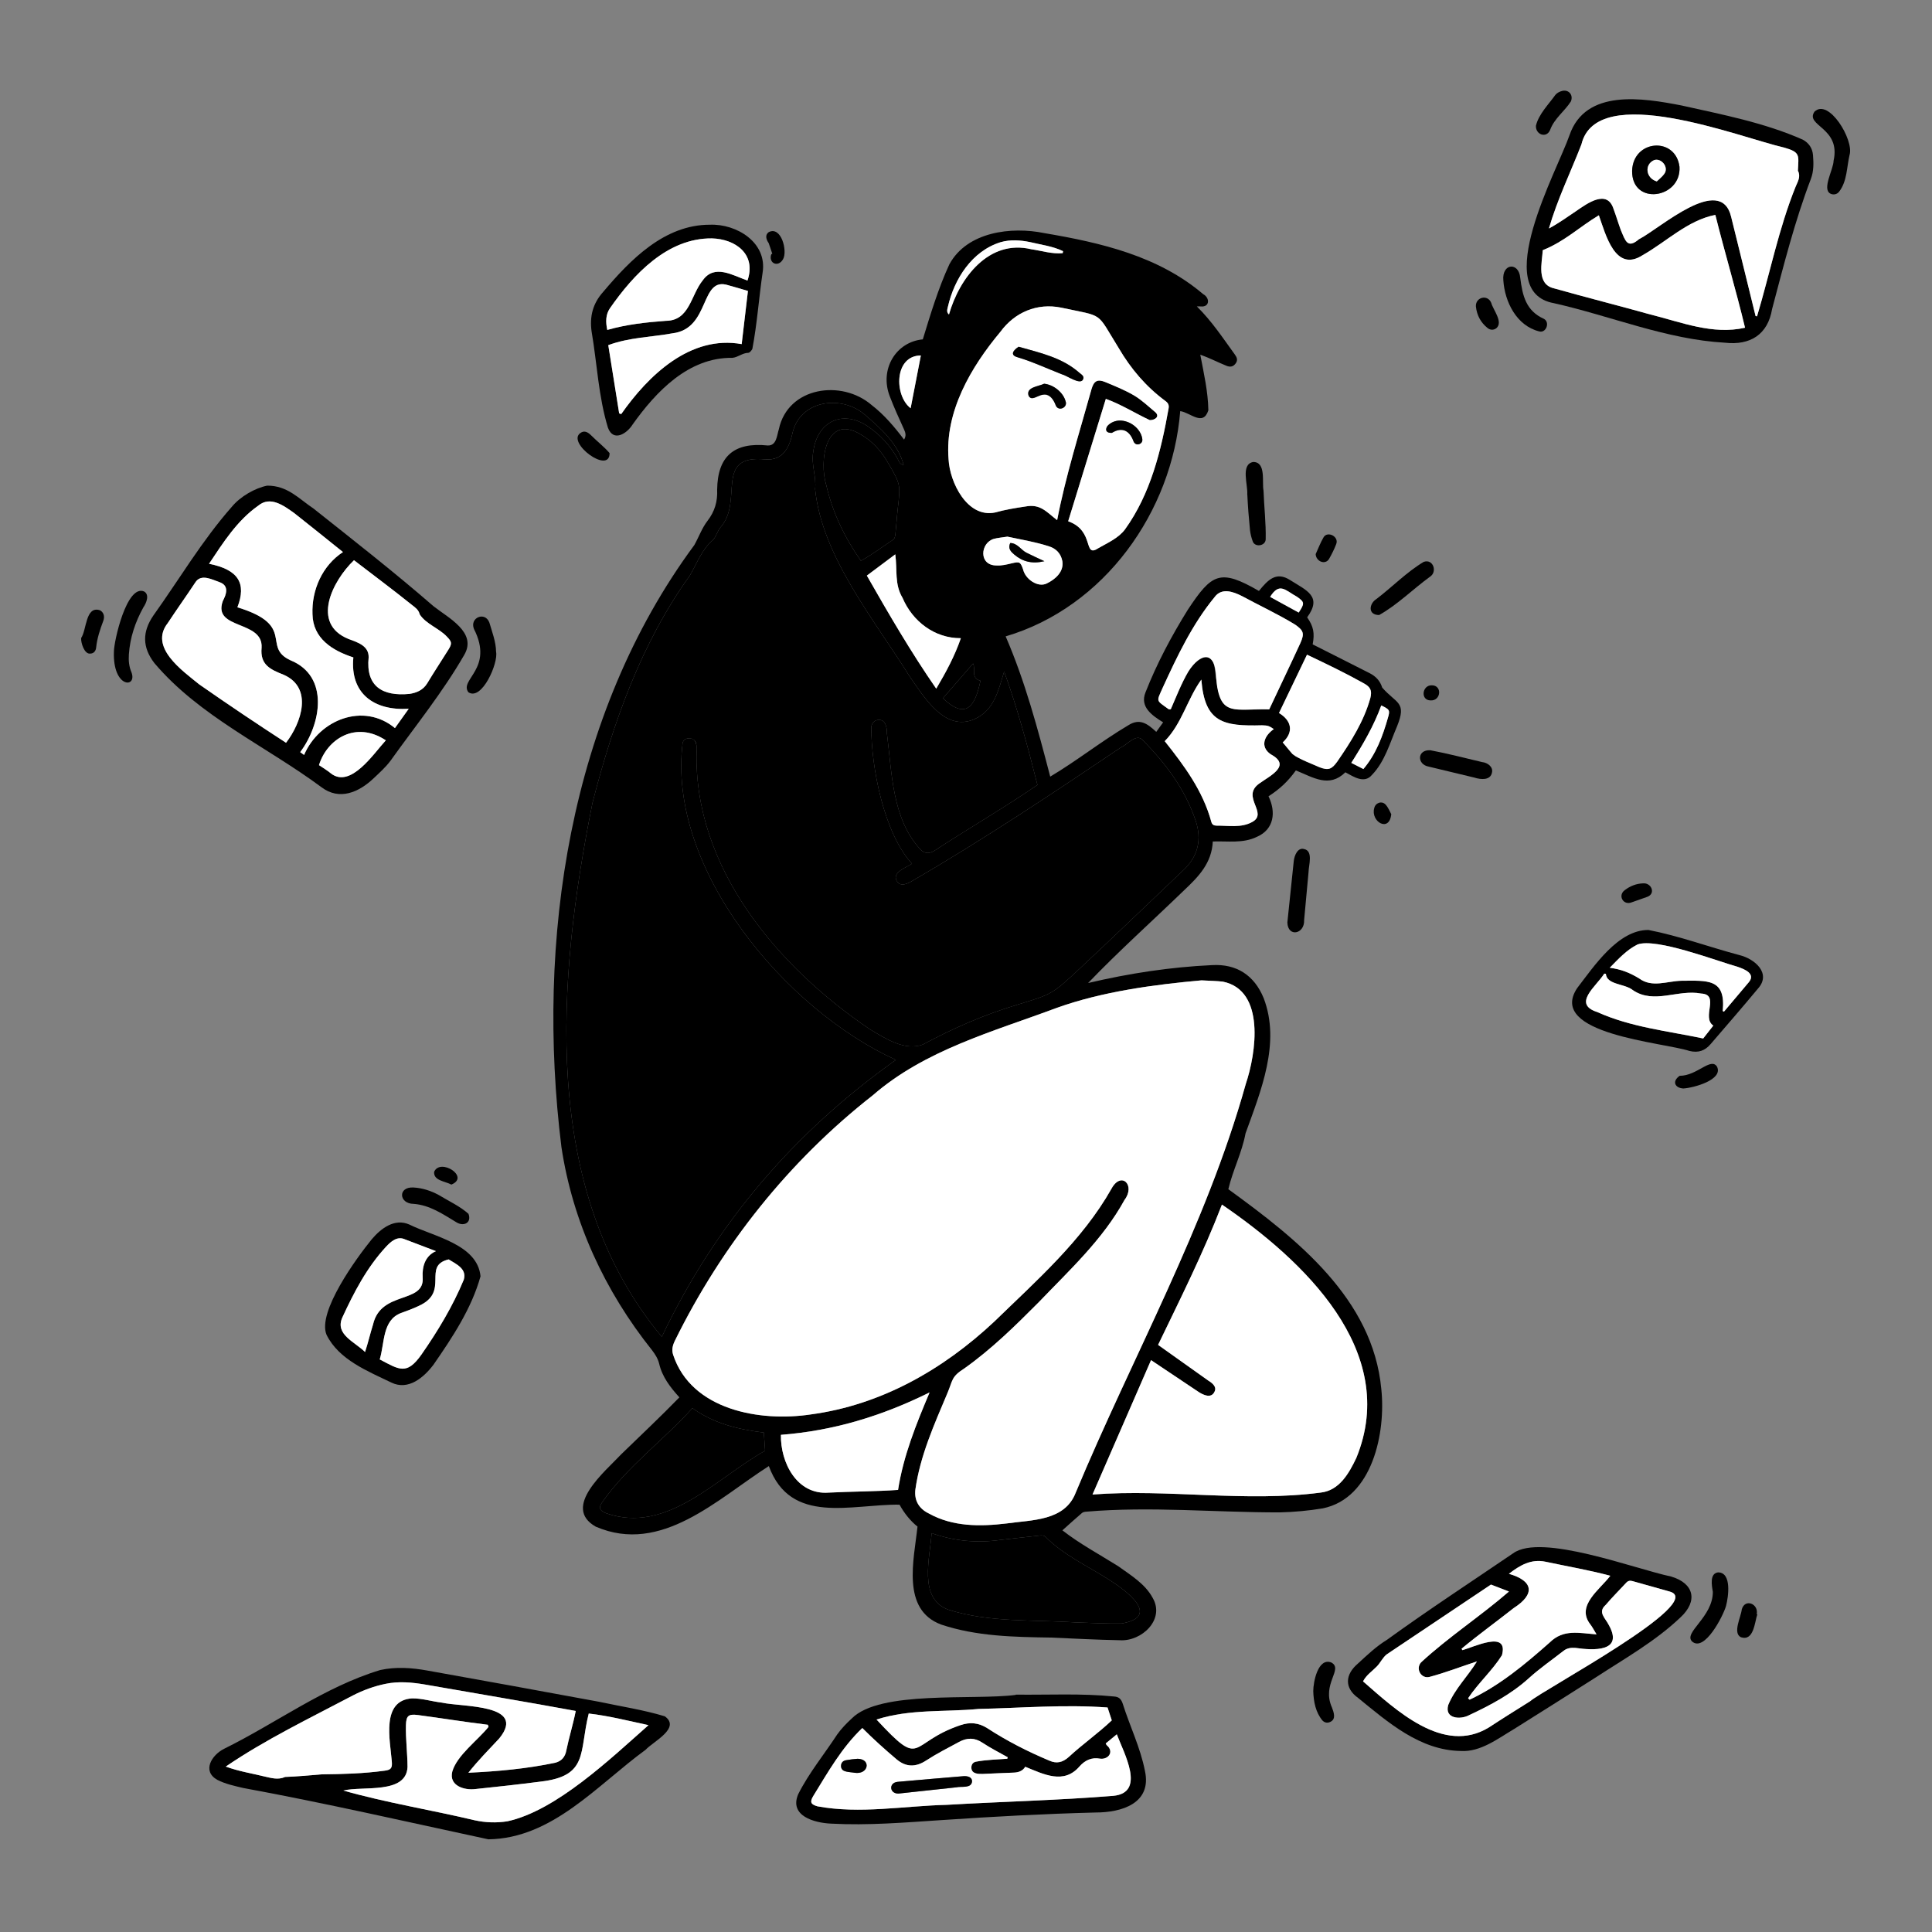
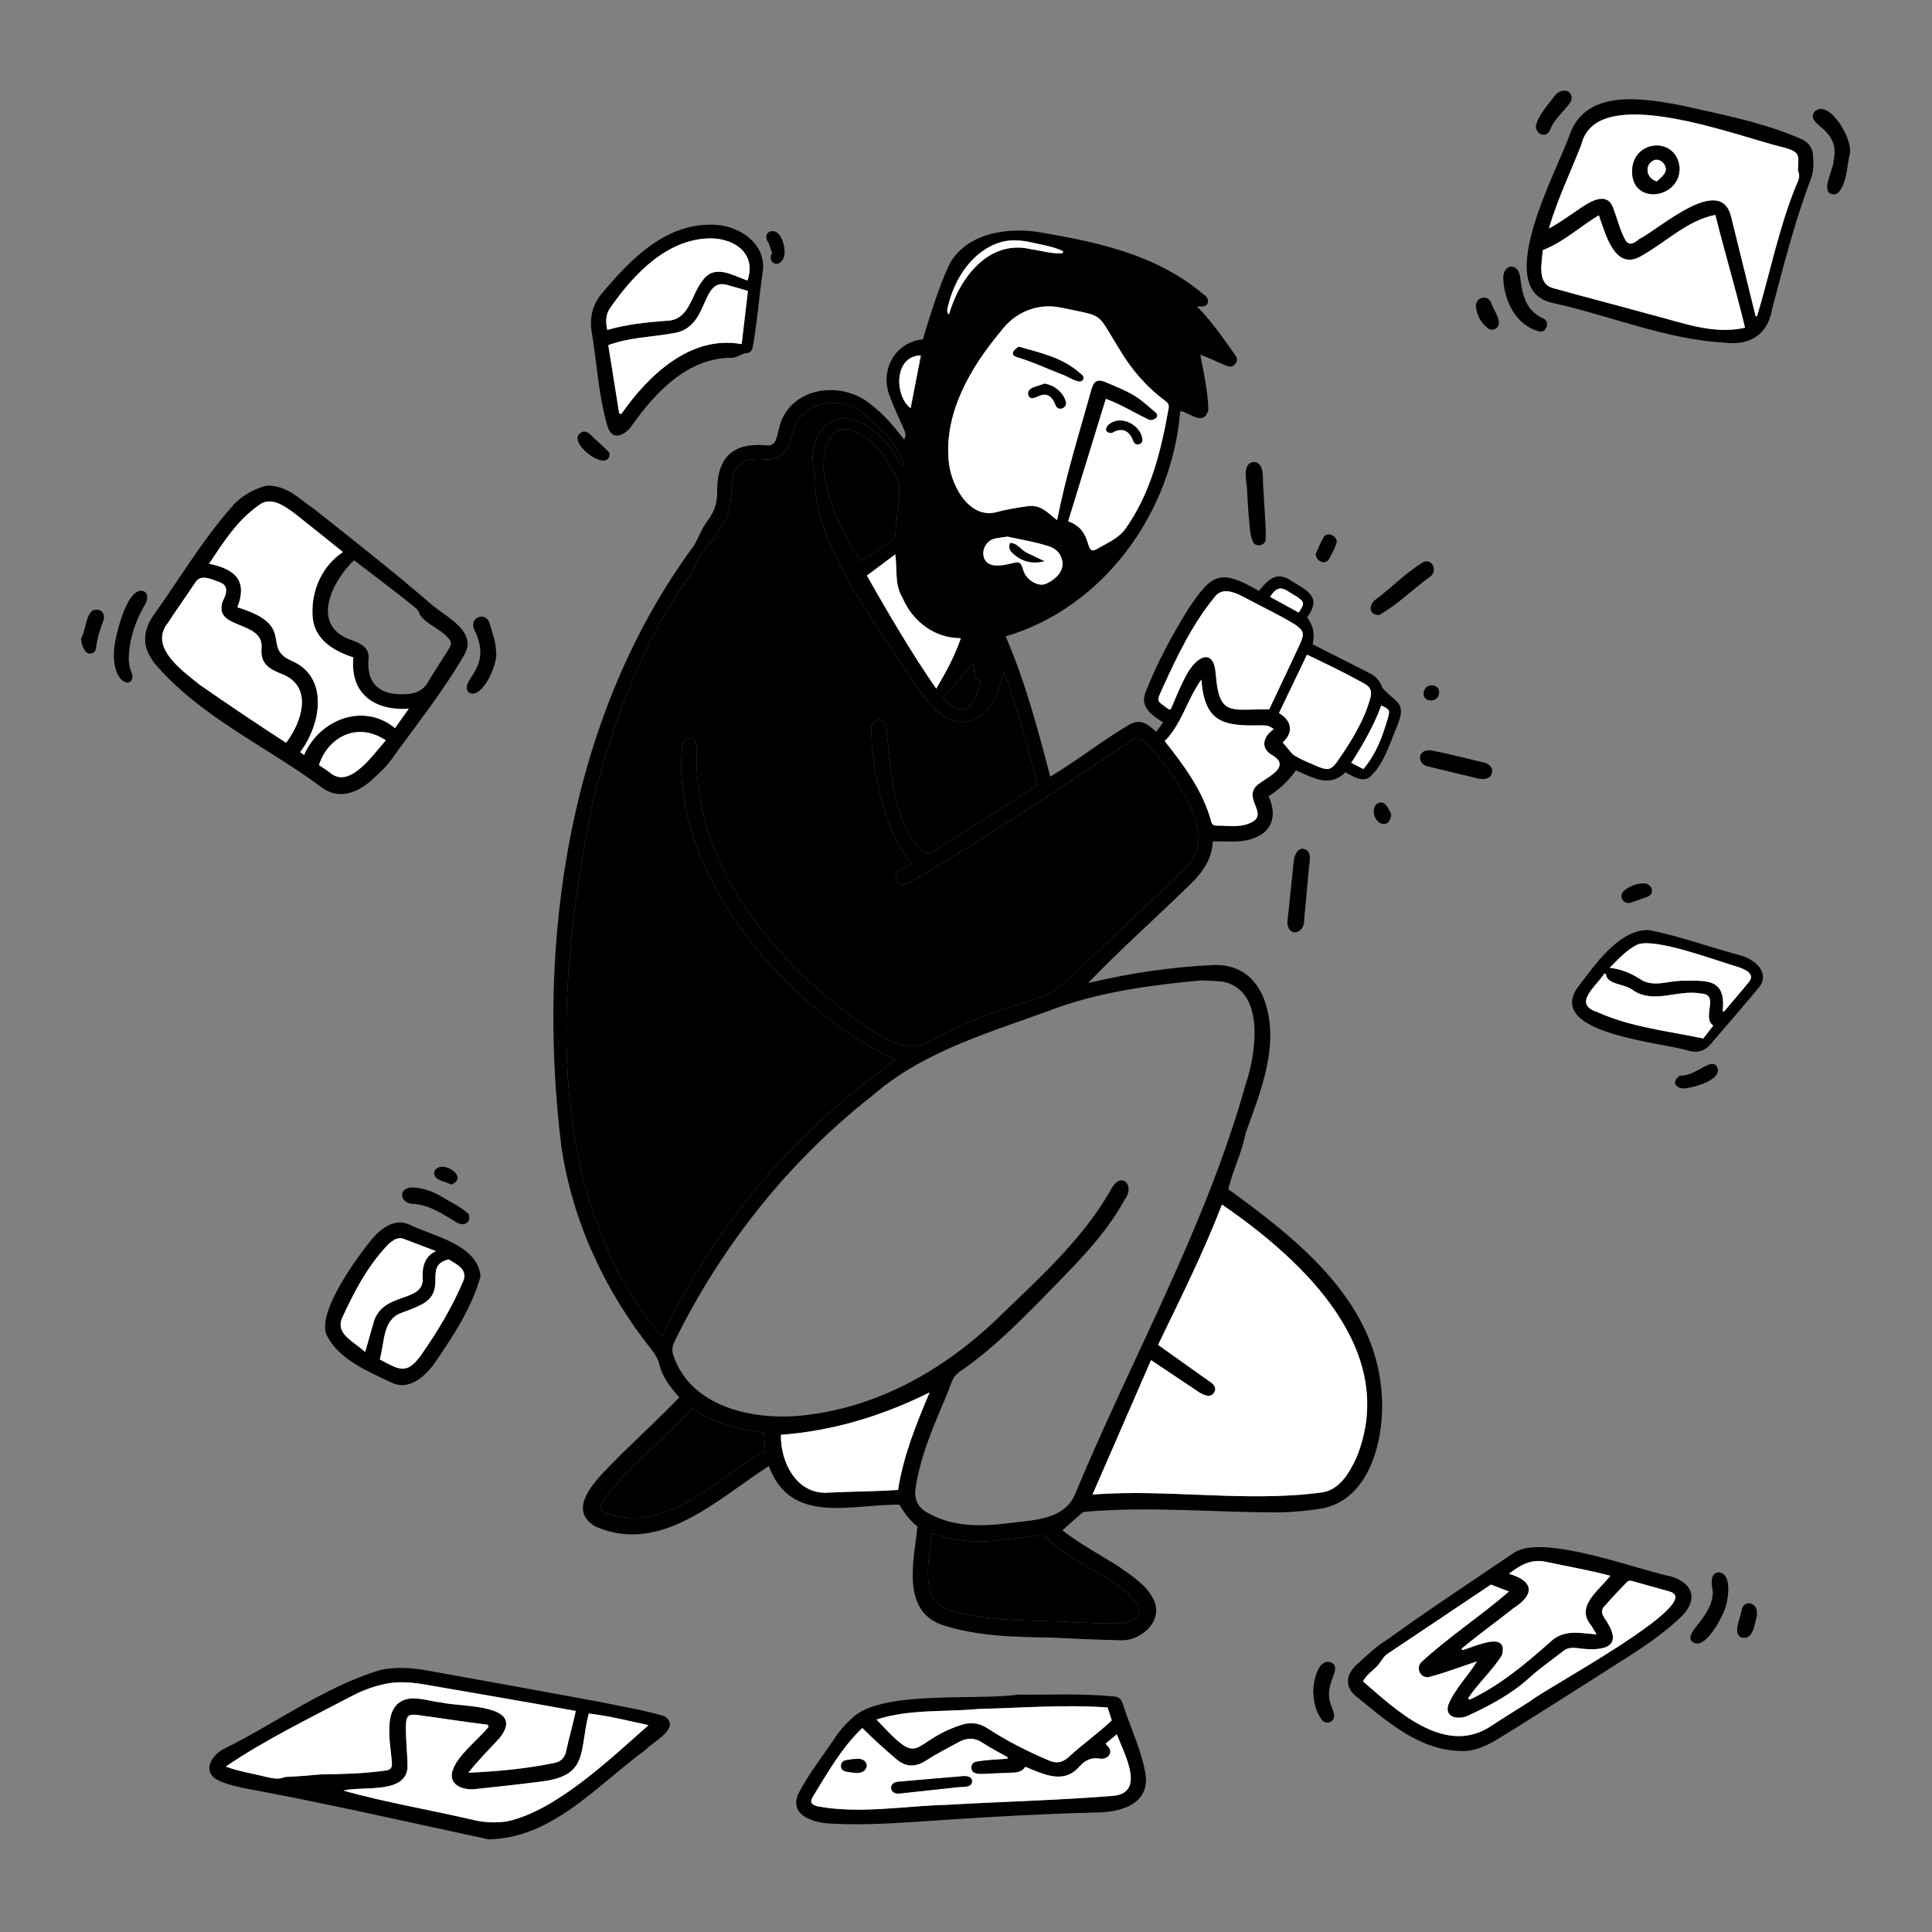
<svg xmlns="http://www.w3.org/2000/svg" width="960" height="960" viewBox="0 0 960 960" fill="none">
  <rect x="0" y="0" width="960" height="960" fill="#808080" stroke="none" />
  <path d="M242.655 913.945C202.091 905.234 161.65 895.938 120.839 888.436C116.507 887.404 111.992 886.456 108.009 884.405C100.205 880.058 105.215 872.061 111.291 868.999C137.206 856.23 161.153 838.218 188.928 829.833C196.754 828.118 204.562 828.692 212.317 830.082C240.782 835.184 269.241 840.324 297.674 845.602C308.536 847.929 319.759 849.614 330.351 852.828C338.44 858.687 324.546 865.354 320.788 869.461C296.783 886.97 274.474 913.543 242.655 913.945ZM286.084 850.165C261.068 845.547 236.213 841.443 211.187 837.035C204.711 835.941 198.2 835.329 191.629 836.678C185.909 837.852 180.492 839.821 175.337 842.473C153.971 853.748 132.179 864.194 112.178 877.801C118.729 880.17 124.561 881.064 131.163 882.662C134.63 883.42 138.078 884.569 141.684 882.953C147.57 882.759 153.702 882.147 159.64 881.67C170.16 881.558 180.682 881.279 191.127 879.84C194.404 879.433 194.987 878.446 194.678 875.122C193.83 864.622 189.301 844.961 204.698 843.912C209.711 843.842 214.599 845.446 219.557 846.017C229.608 848.288 262.046 846.595 248.093 863.794C242.686 869.623 237.773 874.483 232.736 880.86C247.365 880.18 261.596 878.898 275.882 875.901C278.96 875.118 280.835 873.074 281.42 869.699C282.809 862.963 284.699 857.126 286.084 850.165ZM242.756 858.063C242.642 857.719 242.527 857.375 242.413 857.031C230.844 855.625 219.339 853.744 207.787 852.213C203.012 851.585 201.838 852.473 201.709 857.192C201.532 864.114 202.457 871.075 202.499 877.988C201.887 891.714 180.193 887.322 170.61 889.715C192.021 895.79 214.242 899.338 235.968 904.506C241.291 905.661 246.652 905.835 252.073 905.002C276.458 899.718 303.518 873.732 322.233 857.219C312.168 855.061 302.543 852.587 292.544 851.449C287.674 870.65 292.637 882.537 268.456 885.289C257.742 886.66 247.004 887.861 236.259 888.966C230.672 889.7 222.912 887.293 224.752 880.237C227.034 872.257 237.397 864.73 242.756 858.063Z" fill="black" />
  <path d="M40.33 317.018C43.109 312.939 42.443 300.999 49.583 303.208C51.342 304.009 52.215 306.124 51.337 308.467C49.718 312.789 48.253 317.115 47.777 321.749C47.614 323.331 46.749 324.703 44.852 324.772C41.917 325.171 40.101 319.295 40.33 317.018Z" fill="black" />
  <path d="M594.711 152.255C602.194 159.661 607.556 167.836 613.633 176.224C614.588 177.542 615.162 178.901 614.074 180.471C612.937 182.112 611.458 182.613 609.394 181.744C604.858 179.903 601.124 177.913 596.413 176.234C598.183 185.606 600.257 194.472 600.424 203.863C597.806 212.097 591.368 204.9 586.447 204.289C582.442 254.332 548.752 301.729 499.704 316.213C509.393 338.609 515.62 362.039 521.849 385.898C535.209 377.964 547.3 368.283 560.658 360.376C566.328 356.783 570.088 359.513 574.536 363.664C575.719 362.028 576.814 360.513 577.958 358.931C572.466 355.519 566.305 351.311 569.164 344.108C574.795 329.747 582.098 316.047 590.235 302.957C602.192 284.909 606.21 282.472 625.555 293.635C630.063 288.116 634.133 283.787 641.093 288.264C649.401 293.493 657.107 296.369 649.523 306.747C652.703 311.303 653.302 314.633 652.258 320.188C661.659 324.949 671.258 329.734 680.658 334.545C683.62 336.06 685.776 338.315 686.797 341.636C693.828 349.756 699.189 348.603 694.163 360.963C690.617 369.225 688.093 378.472 681.701 385.076C677.87 389.593 672.597 385.926 668.509 383.752C660.411 391.671 652.58 386.307 643.907 382.818C640.009 388.248 635.97 392.023 630.317 395.686C634.11 403.421 633.145 412.095 624.544 415.823C617.557 419.198 610.278 417.855 602.626 418.128C602.149 428.771 595.618 435.549 588.558 442.197C572.605 457.635 556.019 472.473 540.667 488.457C561.034 483.667 581.329 480.545 602.192 479.565C614.422 478.841 623.263 484.606 627.911 495.969C636.444 518.207 626.497 542.131 618.9 563.158C617.116 572.769 612.548 581.517 610.356 590.906C644.385 615.613 682.22 645.303 686.366 690.242C688.66 711.754 682.051 744.44 657.296 749.493C650.221 750.673 643.003 751.332 635.831 751.499C603.816 751.54 571.79 748.414 539.789 751.14C539.062 751.184 538.181 751.324 537.665 751.764C534.476 754.489 531.37 757.312 527.893 760.409C536.481 767.119 546.354 772.409 555.599 778.208C561.851 782.717 568.965 786.949 572.731 793.931C579.059 804.717 567.275 815.719 556.463 815.02C545.029 814.815 533.592 814.184 522.171 813.7C503.864 813.412 485.159 813.106 467.644 807.228C447.739 799.809 454.154 775.038 455.901 758.544C452.424 755.832 449.23 751.805 446.979 747.662C423.068 747.337 392.887 758.047 382.027 728.482C356.409 744.865 328.665 772.611 296.057 758.605C278.915 748.926 300.764 731.123 308.781 722.525C318.428 713.148 328.198 703.987 337.582 694.338C333.135 689.419 329.074 684.237 327.548 677.667C326.913 675.091 325.604 673.017 324.018 670.94C300.593 641.631 284.544 607.133 278.965 569.929C266.258 467.57 282.596 355.253 345.013 270.826C347.223 266.878 348.787 262.388 351.581 258.771C355.123 254.179 356.615 249.191 356.347 243.342C356.533 226.679 364.814 219.625 381.465 221.358C385.898 221.521 386.002 216.422 387.011 213.269C391.5 192.189 418.236 188.371 433.167 201.308C439.447 206.171 444.438 212.113 449.226 218.428C450.449 216.437 449.903 214.884 449.104 213.138C446.655 207.784 444.216 202.411 442.116 196.914C436.917 183.481 445.197 169.858 458.536 168.632C462.35 156.168 466.235 143.267 471.732 131.341C480.549 115.142 502.484 112.45 518.982 115.845C547.057 120.607 575.558 127.18 597.839 146.156C601.271 147.981 601.184 152.758 596.608 152.263C596.127 152.212 595.633 152.255 594.711 152.255ZM445.164 526.656C390.544 501.824 331.348 431.993 339.214 368.971C339.768 367.482 341.069 366.8 342.58 366.847C346.171 366.876 346.251 370.653 346.131 373.368C344.659 431.307 386.445 480.387 432.034 511.301C439.573 515.832 449.701 522.535 458.726 518.935C473.587 510.937 488.987 504.221 505.187 499.327C522.808 494.004 522.894 493.996 536.387 481.38C553.775 465.122 570.924 448.61 588.184 432.215C595.401 425.36 597.202 417.025 594.127 407.844C588.866 392.134 579.186 379.22 567.623 367.595C564.564 364.352 560.027 370.116 557.008 371.366C522.968 394.285 488.849 417.05 453.353 437.674C450.981 439.137 447.35 440.882 445.56 437.696C443.152 433.292 450.553 431.001 453.164 429.185C439.239 414.026 432.867 381.27 432.929 361.005C433.442 358.92 434.842 357.717 436.663 357.709C440.107 357.565 440.741 361.617 440.707 364.425C443.222 384.098 443.231 407.222 457.689 422.422C459.598 424.153 461.836 424.295 464.345 422.692C481.246 411.612 498.856 401.451 515.498 390.031C510.684 370.826 505.578 352.048 498.961 333.679C496.084 343.034 494.06 352.927 484.251 357.312C469.409 363.838 459.136 346.273 451.939 336.011C434.479 307.959 408.44 276.597 405.024 243.004C405.748 236.966 402.979 230.725 404.078 224.639C405.898 209.716 418.383 203.211 431.156 211.806C437.441 216.07 442.462 221.489 446.133 228.16C446.695 229.182 446.891 230.62 449.017 231.123C446.382 220.489 437.489 212.731 429.437 205.794C417.939 196.217 397.954 198.783 393.917 214.657C392.285 222.235 389.303 228.708 380.605 228.309C354.288 225.526 369.846 249.033 357.9 262.155C356.501 263.906 355.894 266.391 354.48 268.113C348.744 272.895 346.378 279.836 342.748 286.036C318.658 319.496 304.613 359.213 294.428 398.859C276.808 486.209 268.12 591.503 328.86 664.232C355.569 608.07 394.583 562.573 445.164 526.656ZM597.037 487.132C573.613 489.239 547.668 492.683 525.021 500.837C493.384 512.655 459.649 521.665 433.658 544.276C392.076 576.843 358.704 618.774 335.384 666.132C334.233 668.455 333.665 670.707 334.475 673.165C343.541 700.698 377.651 706.645 402.952 702.811C437.813 698.125 468.641 680.529 494.05 656.689C515.018 636.302 537.787 616.375 552.298 590.649C557.063 581.776 564.378 588.906 558.759 596.25C547.987 615.915 531.308 631.21 515.972 647.241C504.35 658.918 492.583 670.467 479.084 680.034C472.589 684.147 473.488 685.875 470.765 692.256C464.247 707.706 457.235 723.311 454.863 740.044C454.164 745.546 456.651 749.672 461.493 752.009C473.364 758.653 487.048 758.585 500.224 756.986C512.763 755.199 529.054 755.807 534.48 741.772C562.697 674.004 599.162 609.621 619.019 538.618C624.197 523.303 628.845 492.112 607.62 487.768C604.56 487.414 601.463 487.384 597.037 487.132ZM575.447 668.263C583.967 674.322 592.137 680.13 600.303 685.943C602.273 687.172 604.877 689.057 603.414 691.677C601.775 694.969 598.009 693.19 595.698 691.725C587.596 686.388 580.137 681.242 571.945 675.839C562.209 698.197 552.615 720.228 542.867 742.614C580.644 739.745 619.062 746.596 656.345 741.64C665.553 740.568 670.338 732.038 673.957 724.423C695.716 671.211 647.378 626.034 607.175 598.55C597.929 622.605 586.546 645.197 575.447 668.263ZM525.286 258.459C529.559 236.306 536.356 214.987 542.383 193.284C543.583 189.203 545.399 188.249 549.273 189.867C554.12 191.891 559.054 193.857 563.551 196.522C567.363 198.781 570.639 201.96 574.081 204.818C576.501 207.043 573.754 208.804 571.333 208.763C564.035 205.357 557.142 200.95 549.483 198.19C543.194 218.63 537.014 238.713 530.769 259.008C544.32 263.798 537.881 277.633 545.946 272.275C550.54 269.651 555.782 267.367 559.017 263.037C571.682 245.445 576.924 224.089 580.644 203.069C581.01 201.213 580.416 200.229 579.032 199.206C569.481 192.147 561.948 183.308 555.952 173.081C544.374 154.45 549.073 157.559 527.237 152.852C515.365 150.465 504.237 155.114 497.113 164.855C482.434 182.416 469.412 204.558 471.341 228.197C471.96 239.822 480.586 257.463 494.487 254.642C499.412 253.253 504.516 252.419 509.589 251.663C516.988 250.278 519.886 254.31 525.286 258.459ZM462.91 761.815C462.125 774.104 456.218 794.206 471.115 799.807C491.428 806.286 513.149 804.768 534.184 806.154C541.885 806.422 549.592 806.8 557.291 806.71C577.055 803.298 559.731 790.39 551.26 785.05C540.475 778.118 528.581 772.846 519.393 763.527C518.896 763.023 517.771 762.883 516.978 762.965C510.336 763.653 503.705 764.448 497.068 765.181C485.29 766.827 474.218 765.748 462.91 761.815ZM630.658 352.501C635.796 341.519 641.116 330.508 646.191 319.437C648.218 314.802 647.805 313.357 643.581 310.387C635.047 305.159 625.896 300.95 617.097 296.175C612.608 293.923 606.999 291.912 603.492 296.737C592.453 310.156 584.932 326.065 577.724 341.769C574.605 348.863 574.278 347.75 580.756 352.431C580.903 352.537 581.209 352.424 581.761 352.399C584.454 346.237 587.016 339.57 590.459 333.717C592.914 329.229 600.679 322.103 603.328 330.237C606.592 354.989 606.337 352.649 630.658 352.501ZM379.551 711.843C366.673 710.248 354.677 707.32 344.055 699.702C329.646 715.697 311.788 728.587 299.339 746.3C297.327 749.205 297.763 750.419 301.053 751.882C331.555 762.576 355.737 734.488 380.172 720.864C379.956 717.722 379.764 714.926 379.551 711.843ZM461.906 691.888C438.317 703.57 414.23 710.949 388.031 712.958C387.765 726.721 395.976 742.922 411.768 741.67C423.222 741.088 434.813 741.128 446.239 740.328C448.903 723.225 455.251 707.675 461.906 691.888ZM578.748 368.276C588.516 380.574 597.72 392.963 601.919 408.432C602.307 409.8 603.192 410.236 604.482 410.252C610.443 410.202 616.778 411.472 622.236 408.427C630.343 403.992 616.598 396.004 625.587 389.42C631.026 385.465 641.998 380.439 631.369 374.781C625.943 370.985 628.218 365.546 632.953 362.276C630.504 360.661 630.019 360.481 627.131 360.401C607.748 360.918 598.606 359.082 596.937 337.688C589.9 347.453 587.326 359.517 578.748 368.276ZM427.755 278.646C433.318 275.665 438.544 271.604 443.892 268.115C444.561 267.649 444.824 266.331 444.928 265.371C445.382 261.169 445.616 256.942 446.099 252.743C447.479 240.739 447.518 240.739 441.403 230.203C438.041 224.251 433.381 218.99 427.359 215.681C410.244 205.571 406.849 229.198 410.598 241.149C413.726 254.732 419.665 267.045 427.755 278.646ZM649.441 325.307C644.66 335.269 640.121 344.729 635.529 354.296C641.981 358.169 642.853 363.929 637.371 368.908C639.67 371.353 641.093 374.073 643.703 375.824C647.657 377.665 651.563 379.638 655.622 381.216C660.048 382.937 661.708 382.281 664.469 378.436C671.213 368.668 677.744 358.354 680.921 346.823C681.843 343.113 680.975 341.352 677.634 339.519C668.287 334.303 659.307 330.004 649.441 325.307ZM465.21 342.2C470.16 333.821 474.421 325.905 477.446 317.113C464.374 317.198 453.422 308.737 448.453 297.047C444.398 290.296 445.923 283.3 444.86 275.445C439.897 279.158 435.44 282.493 430.733 286.015C441.629 305.097 452.501 323.822 465.21 342.2ZM500.577 266.655C497.894 267.077 495.828 267.228 493.86 267.75C487.038 269.734 486.189 280.986 495.139 280.971C497.71 281.138 500.239 280.506 502.722 279.905C506.658 278.976 507.044 279.195 508.347 282.878C509.479 287.874 515.759 292.044 520.042 289.955C524.302 287.942 528.732 284.121 527.877 278.842C527.125 274.946 524.724 272.499 520.955 271.38C514.465 269.282 506.872 268.001 500.577 266.655ZM528.059 125.793C528.113 125.462 528.166 125.132 528.22 124.801C523.091 122.307 517.293 121.636 511.793 120.291C506.981 119.325 502.13 118.953 497.292 120.315C483.012 124.674 474.167 138.574 470.992 152.486C470.709 153.709 470.189 155.129 471.54 156.259C476.725 138.134 491.314 118.763 512.433 123.849C517.619 124.596 522.789 126.301 528.059 125.793ZM468.515 346.979C480.039 357.762 484.482 351.128 487.186 338.265C482.191 336.894 484.914 332.556 483.521 329.696C478.679 335.274 474.01 340.65 468.515 346.979ZM677.459 382.134C683.793 374.664 687.049 365.816 689.681 356.574C690.762 352.926 690.5 352.504 686.345 350.54C682.648 360.651 677.275 369.902 671.446 379.07C673.418 380.074 675.113 380.938 677.459 382.134ZM457.568 176.628C444.252 176.7 444.263 196.561 452.487 202.842C454.217 193.914 455.883 185.321 457.568 176.628ZM645.316 304.372C648.302 299.868 648.298 299.222 644.554 296.584C638.646 293.354 635.813 289.091 631.114 296.589C635.939 299.234 640.528 301.748 645.316 304.372Z" fill="black" />
  <path d="M132.759 241.313C142.871 241.274 148.328 247.693 155.826 252.731C175.864 268.646 196.037 284.405 215.358 301.186C222.671 307 237.231 314.191 230.678 325.422C220.017 343.933 206.499 360.598 194.088 377.944C191.657 381.222 188.534 384.017 185.54 386.835C178.295 393.683 168.653 397.944 159.688 391.129C132.119 370.702 99.12 355.982 76.701 329.471C70.684 321.644 70.645 314.001 76.174 305.892C89.098 287.815 100.486 268.48 115.221 251.792C119.421 246.715 126.642 242.545 132.759 241.313ZM117.959 301.769C147.427 310.755 129.86 321.411 144.353 328.099C163.796 336.022 159.589 359.857 149.161 373.74C149.801 374.199 150.29 374.549 151.1 375.13C158.574 357.655 180.546 348.799 196.247 361.778C198.593 358.491 200.701 355.537 203.09 352.189C185.925 353.261 173.849 344.679 175.578 326.668C165.173 323.276 155.496 317.292 155.269 305.182C154.793 293.165 160.17 281.009 170.418 274.312C162.172 267.705 154.279 261.321 146.306 255.039C141.051 251.281 134.344 246.236 128.301 251.283C117.838 258.61 110.838 269.68 103.874 280.141C118.484 283.05 122.59 289.877 117.959 301.769ZM142.133 369.082C149.878 359.005 155.583 341.786 141.031 335.323C134.155 332.6 129.191 330.296 129.985 321.858C130.427 306.892 102.358 313.625 111.967 295.855C113.005 292.816 112.397 290.798 109.505 289.437C105.603 288.12 99.891 284.786 96.998 289.489C92.534 296.244 87.813 302.83 83.366 309.596C73.949 321.634 90.462 333.113 99.011 340.079C113.337 350.068 127.399 359.512 142.133 369.082ZM175.896 278.369C165.269 288.552 154.33 309.932 173.221 317.521C177.687 319.176 183.34 320.884 183.175 326.677C181.7 341.013 190.066 346.103 203.449 344.793C207.037 344.247 210.263 342.898 212.329 339.464C215.708 333.848 219.335 328.382 222.803 322.819C224.658 319.845 224.554 318.91 222.133 316.424C218.228 312.195 211.655 310.106 208.557 305.291C208.013 303.019 206.397 301.922 204.787 300.669C195.317 293.053 185.472 285.741 175.896 278.369ZM191.715 367.867C176.76 357.966 162.491 367.215 158.502 380.19C160.449 381.525 162.563 382.76 164.426 384.299C174.078 391.993 185.787 374.357 191.715 367.867Z" fill="black" />
  <path d="M725.841 870.052C705.528 869.737 689.714 855.794 674.828 843.681C667.877 838.709 668.405 832.007 674.681 826.675C679.284 822.434 683.793 818.119 689.207 814.794C709.705 799.958 730.926 786.077 751.857 771.836C765.805 761.664 812.507 779.645 830.332 783.36C841.811 786.722 843.811 795.562 834.994 803.694C822.454 815.621 807.32 824.109 792.909 833.506C779.468 842.077 765.98 850.575 752.478 859.05C744.338 863.87 735.65 870.67 725.841 870.052ZM677.287 835.459C693.527 849.634 717.248 872.136 739.776 858.38C746.549 853.938 753.425 849.653 760.285 845.347C766.678 839.638 848.167 796.316 829.748 790.861C823.572 789.099 817.378 787.404 811.202 785.647C809.961 785.294 808.982 785.45 808.078 786.43C804.679 790.114 801.105 793.647 797.863 797.463C793.748 801.134 797.604 803.813 799.456 807.541C806.855 820.923 791.761 820.106 782.813 818.829C780.724 818.687 778.706 818.887 776.962 820.254C771.196 824.773 765.126 828.954 759.712 833.86C750.903 841.844 740.619 847.273 730.022 852.246C725.613 854.616 717.577 854.029 719.64 847.154C723.04 838.965 729.222 833.153 733.897 825.539C725.175 828.407 718.567 831.034 710.337 833.247C706.285 834.346 703.172 829.284 706.145 825.987C719.855 813.336 735.693 803.047 749.797 790.817C746.778 789.653 744.08 788.614 740.847 787.368C724.033 798.66 706.174 810.572 689.083 822.026C687.03 823.62 685.939 826.225 684.135 828.053C681.844 830.425 678.956 832.242 677.287 835.459ZM729.478 843.866C729.726 844.101 729.974 844.335 730.222 844.57C745.153 837.564 757.771 826.998 770.098 816.084C776.879 809.4 784.589 811.458 793.322 812.116C791.991 809.967 791.2 808.372 790.12 807.008C783.047 797.763 794.997 789.851 800.151 782.986C789.153 780.066 778.921 778.358 767.952 776.015C760.854 774.533 755.358 777.68 749.764 782.016C762.149 785.576 762.769 792.225 752.207 798.991C743.588 805.784 734.675 812.219 726.237 819.233C726.37 819.469 726.504 819.706 726.637 819.942C732.239 818.48 749.76 809.757 746.308 822.471C741.487 830.132 734.516 836.301 729.478 843.866Z" fill="black" />
  <path d="M857.216 170.294C828.072 168.708 800.49 157.012 772.168 150.659C740.356 144.978 773.675 85.042 779.842 67.274C787.791 43.899 816.388 48.705 835.48 52.393C855.806 56.939 876.703 60.939 895.812 69.403C898.818 71.021 900.611 73.686 900.878 77.145C901.184 81.116 901.277 85.076 899.811 88.92C891.779 109.982 886.316 131.811 880.548 153.549C878.433 166.255 869.648 171.676 857.216 170.294ZM872.34 157.046C872.58 157.09 872.82 157.135 873.06 157.179C879.494 135.74 883.819 113.623 892.224 92.789C893.28 90.231 894.919 87.802 893.363 84.819C893.695 77.342 894.771 75.589 886.484 73.331C864.535 68.309 793.417 39.946 785.791 71.794C780.397 85.642 773.788 99.215 769.653 113.52C774.594 110.869 778.845 107.79 783.199 104.864C788.754 101.024 798.616 93.833 801.786 103.901C803.092 107.388 804.135 110.975 805.43 114.467C807.644 119.561 808.6 123.804 814.377 118.88C824.751 113.61 855.021 86.039 860.211 107.801C864.228 124.222 868.372 140.612 872.34 157.046ZM766.596 124.314C766.249 130.445 763.291 141.244 772.17 143.271C788.113 147.779 804.186 151.823 820.141 156.292C835.512 160.105 850.983 166.495 867.101 162.844C862.594 144.096 857.077 125.705 852.34 106.779C838.547 109.494 828.152 120.043 816.195 126.814C802.623 135.534 797.906 116.705 794.462 106.973C784.5 112.962 777.629 119.883 766.596 124.314Z" fill="black" />
  <path d="M504.72 842.054C521.038 842.251 537.402 841.339 553.66 842.989C555.951 843.16 557.108 844.189 557.892 846.596C561.398 857.719 566.647 868.359 568.895 879.858C572.487 896.039 557.438 900.65 544.302 900.623C518.848 901.282 493.432 902.652 468.027 904.382C449.699 905.582 431.352 907.146 412.975 906.152C404.683 905.802 392.018 902.344 396.623 891.531C401.91 881.023 409.553 871.717 415.989 861.864C418.045 858.948 420.613 856.329 423.244 853.896C437.137 839.775 483.748 844.948 504.716 842.186C504.718 842.14 504.719 842.097 504.72 842.054ZM500.523 873.905C500.591 873.659 500.658 873.414 500.725 873.168C496.528 870.783 492.178 868.626 488.177 865.95C484.249 863.323 480.484 863.433 476.598 865.534C471.065 868.524 465.426 871.375 460.168 874.801C455.007 878.164 450.268 878.116 445.657 874.324C439.674 869.271 434.062 864.225 428.479 858.643C418.27 868.349 411.358 880.654 404.049 892.525C402.294 895.476 402.913 896.599 406.176 897.543C427.344 901.462 449.028 897.336 470.361 896.814C497.937 895.195 525.595 894.571 553.127 892.343C569.613 890.825 558.383 871.159 554.932 861.774C552.874 863.47 551.131 864.906 549.425 866.313C549.824 867.251 550.186 867.392 550.777 868.007C553.324 871.282 550.139 874.392 546.608 873.869C542.425 873.099 539.151 874.648 536.42 877.707C528.6 886.83 518.628 881.627 509.448 877.897C508.056 880.126 505.948 880.741 503.489 880.813C498.479 880.962 493.473 881.264 488.463 881.449C486.206 881.527 482.825 881.494 482.677 878.502C482.588 876.861 483.398 875.681 484.947 875.368C490.074 874.413 495.329 874.292 500.523 873.905ZM550.341 848.448C528.998 846.864 507.67 848.686 486.32 849.167C469.267 850.775 452.099 849.116 435.539 854.426C458.796 879.538 451.056 866.048 477.23 857.223C481.922 855.61 486.234 855.986 490.49 858.665C500.303 865.062 510.72 870.374 521.519 874.894C525.003 876.42 527.981 875.786 531.003 873.088C537.88 866.708 545.652 861.296 552.44 854.849C551.738 852.71 551.068 850.665 550.341 848.448Z" fill="black" />
  <path d="M352.708 111.663C366.043 111.124 381.355 120.529 378.932 135.495C377.088 148.055 376.209 160.886 373.852 173.322C373.453 174.157 372.516 175.304 371.8 175.317C368.881 175.37 366.718 177.544 363.929 177.809C342.226 177.501 326.099 194.424 314.357 210.909C311.455 215.546 304.744 219.741 302.092 212.549C297.357 197.081 296.681 180.615 293.961 164.709C292.925 157.331 294.526 150.82 299.69 145.073C313.233 129.026 330.178 111.638 352.708 111.663ZM371.414 139.402C375.935 126.262 365.401 118.77 353.773 118.458C331.671 118.21 314.788 136.339 303.083 153.163C300.895 156.351 300.922 160.04 301.75 163.939C311.464 161.17 321.148 160.136 330.889 159.418C342.711 159.33 343.188 146.676 349.197 139.291C355.021 131.101 363.945 136.767 371.414 139.402ZM307.665 205.411C308.002 205.529 308.339 205.647 308.675 205.765C322.167 186.515 343.036 166.373 368.534 170.989C369.603 161.907 370.633 153.153 371.644 144.568C368.047 143.523 365.007 142.583 361.936 141.76C347.666 137.031 353.136 163.353 334.178 165.621C323.45 167.558 312.749 167.625 302.252 171.503C304.072 182.907 305.869 194.159 307.665 205.411Z" fill="black" />
  <path d="M238.77 634.181C234.317 650.227 224.779 664.557 215.364 678.157C210.539 684.509 202.876 691.046 194.502 687.006C182.709 681.306 168.364 675.645 162.252 663.241C157.551 651.894 177.222 625.009 184.696 615.82C189.308 610.371 196.076 605.214 203.399 608.464C215.406 614.427 237.241 618.257 238.77 634.181ZM181.395 671.806C182.996 666.859 183.864 662.916 185.366 658.12C189.261 641.067 211.055 648.092 210.025 634.725C209.692 629.376 211.214 624.068 216.611 621.684C210.69 619.436 205.881 617.64 201.096 615.78C197.303 614.123 194.218 616.938 191.792 619.529C182.232 629.88 175.842 642.199 170.016 654.85C166.483 663.135 176.228 666.694 181.395 671.806ZM188.694 675.489C198.507 680.629 202.083 683.458 209.452 673.021C217.562 661.372 225.025 648.989 230.441 635.904C232.084 630.479 226.764 628.159 222.945 625.795C209.541 628.985 223.673 641.803 208.198 648.85C205.314 650.233 202.293 651.354 199.274 652.424C189.936 655.991 191.204 667.139 188.694 675.489Z" fill="black" />
  <path d="M819.121 462.102C834.268 465.034 849.336 470.594 864.322 474.583C871.958 476.435 880.324 483.664 873.508 491.243C865.798 500.538 857.867 509.651 849.995 518.81C847.199 522.063 843.99 523.294 839.454 522.205C826.475 517.914 768.511 513.866 783.671 491.007C792.083 480.092 804.043 461.982 819.121 462.102ZM797.945 483.892C797.684 483.857 797.423 483.823 797.162 483.788C793.164 490.14 781.107 498.813 793.658 502.879C810.329 510.396 828.494 512.259 846.311 516.006C847.976 513.887 849.614 511.803 851.333 509.616C845.293 505.54 854.755 494.141 845.284 493.689C833.817 491.466 821.89 499.15 811.381 492.008C807.335 488.669 798.379 489.459 797.945 483.892ZM856.009 502.381C856.212 502.485 856.416 502.59 856.619 502.695C860.752 497.799 864.885 492.903 869.016 488.006C872.428 483.806 866.892 481.599 863.537 480.447C852.725 477.374 822.912 465.927 813.688 469.301C808.199 472.037 804.2 476.493 799.877 480.874C805.578 481.623 809.845 483.351 814.548 486.213C820.917 490.921 828.384 487.488 835.483 487.33C848.264 487.285 857.674 486.012 856.009 502.381Z" fill="black" />
  <path d="M56.602 323.86C56.566 318.747 62.944 290.198 71.609 293.901C74.382 295.483 72.796 299.535 71.254 301.771C67.221 309.046 64.618 316.752 64.043 325.104C63.828 328.228 64.085 331.215 65.35 334.133C68.219 342.045 55.961 341.998 56.602 323.86Z" fill="black" />
  <path d="M919.051 76.941C917.598 83.073 917.875 89.981 913.897 95.184C912.774 96.723 910.819 96.957 909.398 96.155C905.297 93.778 911.071 84.047 911.093 79.898C914.812 63.322 896.819 62.612 901.59 55.509C908.648 48.613 921.275 69.496 919.051 76.941Z" fill="black" />
  <path d="M639.684 458.375C640.785 447.768 641.812 437.82 642.863 427.875C643.171 424.944 644.895 421.079 647.865 421.86C652.694 422.702 650.271 429.832 650.202 433.398C649.471 441.314 648.762 449.233 648.017 457.148C648.32 464.223 639.913 465.854 639.684 458.375Z" fill="black" />
  <path d="M619.743 245.734C620.189 241.097 616.299 230.691 622.718 229.559C629.193 229.553 627.002 239.439 627.839 243.851C628.13 251.906 629.096 259.985 628.915 268.038C628.753 271.375 623.465 272.088 622.453 268.938C621.8 267.153 621.316 265.255 621.109 263.368C620.515 257.506 620.068 251.62 619.787 245.732C619.773 245.732 619.758 245.733 619.743 245.734Z" fill="black" />
  <path d="M246.497 323.875C247.698 329.416 239.454 348.366 232.76 343.989C227.986 337.63 245.563 332.343 235.508 312.528C233.237 306.882 241.031 303.642 243.171 309.372C244.528 314.075 246.453 318.939 246.497 323.875Z" fill="black" />
  <path d="M685.28 305.608C679.482 305.571 680.328 299.902 683.904 297.67C691.8 291.66 698.934 284.277 707.426 279.194C712.131 277.507 714.433 284.22 710.44 286.654C702.088 292.746 694.253 300.607 685.28 305.608Z" fill="black" />
  <path d="M747.001 139.325C746.183 130.777 754.701 130.053 755.401 138.056C756.523 147.017 758.277 154.481 767.251 158.473C770.299 160.303 768.166 165.669 764.797 164.667C753.56 161.847 747.715 149.991 747.001 139.325Z" fill="black" />
  <path d="M710.723 372.796C719.064 374.35 728.07 376.702 736.449 378.676C739.15 378.928 742.032 381.087 741.361 383.849C740.637 387.875 735.749 387.396 732.661 386.395C725.063 384.587 717.473 382.751 709.881 380.917C703.988 379.853 704.088 372.41 710.723 372.796Z" fill="black" />
  <path d="M851.105 790.973C850.511 787.632 849.496 781.886 853.66 781.309C860.607 781.256 858.853 793.488 857.629 798.074C856.219 802.95 846.916 821.185 840.737 815.598C836.424 811.156 851.131 803.558 851.105 790.973Z" fill="black" />
  <path d="M205.451 590.061C209.901 590.292 214.069 591.684 217.92 593.742C222.828 596.739 228.572 599.352 232.79 603.154C234.452 607.578 230.492 609.573 226.875 607.4C220.155 603.366 213.632 598.803 205.551 598.2C198.114 598.132 197.621 589.595 205.451 590.061Z" fill="black" />
  <path d="M652.551 840.314C652.544 835.834 654.891 823.501 661.539 826.087C667.666 829.466 656.551 836.696 661.846 848.465C662.727 850.829 664.033 854.223 661.005 855.603C659.544 856.317 658.179 855.982 657.119 854.912C653.771 850.892 652.707 845.633 652.551 840.314Z" fill="black" />
  <path d="M763.198 62.448C764.582 56.704 769.458 51.911 772.862 47.149C773.66 46.15 775.129 45.389 776.413 45.132C779.667 44.482 781.862 47.35 780.553 50.404C777.417 55.356 772.316 58.824 770.234 64.592C768.428 68.887 762.944 66.915 763.198 62.448Z" fill="black" />
  <path d="M836.461 540.865C832.136 540.607 830.737 537.231 834.625 534.561C843.318 534.584 850.099 525.185 853.169 530.012C856.381 536.498 841.677 540.537 836.461 540.865Z" fill="black" />
  <path d="M302.901 225.145C302.972 236.052 281.295 219.898 288.433 215.136C290.14 213.897 291.837 214.409 293.787 216.376C296.602 219.236 300.393 222.158 302.901 225.145Z" fill="black" />
  <path d="M873.199 802.13C871.866 806.205 871.431 815.604 865.075 813.54C860.783 811.508 865.147 803.34 865.481 799.669C867.097 794.126 873.893 796.924 872.913 802.055C873.009 802.08 873.104 802.105 873.199 802.13Z" fill="black" />
  <path d="M733.369 152.325C733.063 147.714 739.162 146.059 740.982 150.478C741.948 154.052 747.143 160.107 743.466 163.133C742.05 164.152 740.453 164.026 739.151 162.981C735.793 160.285 733.863 156.744 733.369 152.325Z" fill="black" />
  <path d="M383.749 126.115C383.159 124.349 382.601 122.572 381.961 120.825C380.814 119.159 379.941 116.834 381.932 115.369C388.188 112.128 391.403 124.681 389.121 128.759C386.674 133.132 381.681 130.804 383.269 126.277C383.428 126.223 383.588 126.169 383.749 126.115Z" fill="black" />
  <path d="M816.373 438.936C820.606 438.523 822.923 444.112 818.399 445.681C815.879 446.57 813.36 447.46 810.838 448.343C806.604 450.108 803.652 444.916 807.408 442.246C810.022 440.285 812.974 439.073 816.373 438.936Z" fill="black" />
  <path d="M653.756 275.329C655.02 272.565 656.102 269.696 657.617 267.077C659.518 263.595 665.571 266.61 663.92 270.443C662.979 272.939 661.74 275.34 660.44 277.678C658.511 280.935 653.896 278.96 653.756 275.329Z" fill="black" />
  <path d="M224.291 588.617C221.053 586.883 215.36 586.685 215.724 582.269C218.753 575.283 233.693 584.759 224.291 588.617Z" fill="black" />
  <path d="M691.308 404.562C690.359 413.906 680.966 408.233 682.848 401.563C683.43 398.888 686.621 397.78 688.471 399.773C689.87 401.28 690.632 403.377 691.308 404.562Z" fill="black" />
  <path d="M710.902 348.028C705.689 348.028 706.599 340.46 711.379 340.524C716.743 340.456 716.073 348.282 710.902 348.028Z" fill="black" />
  <path d="M286.083 850.167C284.699 857.125 282.808 862.968 281.416 869.703C280.831 873.078 278.957 875.122 275.879 875.904C261.589 878.903 247.369 880.183 232.734 880.864C237.775 874.492 242.691 869.622 248.091 863.797C262.059 846.587 229.572 848.298 219.555 846.021C214.597 845.449 209.709 843.845 204.696 843.915C189.302 844.968 193.822 864.62 194.675 875.125C194.985 878.45 194.402 879.437 191.125 879.844C180.68 881.282 170.158 881.562 159.638 881.674C153.702 882.151 147.564 882.764 141.682 882.957C138.076 884.573 134.629 883.424 131.161 882.666C124.556 881.066 118.744 880.173 112.176 877.805C132.174 864.199 153.971 853.751 175.335 842.476C180.49 839.825 185.908 837.856 191.628 836.682C198.199 835.333 204.709 835.946 211.186 837.039C236.214 841.446 261.064 845.549 286.083 850.167Z" fill="white" />
  <path d="M242.754 858.064C237.379 864.749 227.055 872.231 224.749 880.237C222.919 887.291 230.663 889.703 236.257 888.966C247.002 887.862 257.74 886.661 268.454 885.29C292.616 882.558 287.689 870.609 292.542 851.449C302.541 852.587 312.166 855.062 322.231 857.219C303.561 873.701 276.429 899.733 252.073 905.004C246.65 905.835 241.289 905.661 235.967 904.505C214.24 899.338 192.02 895.79 170.609 889.715C180.166 887.327 201.898 891.708 202.498 877.988C202.457 871.075 201.531 864.114 201.708 857.192C201.836 852.473 203.011 851.585 207.786 852.213C219.338 853.743 230.842 855.625 242.412 857.031C242.525 857.376 242.639 857.72 242.754 858.064Z" fill="white" />
  <path d="M445.164 526.658C394.584 562.575 355.57 608.072 328.858 664.24C268.113 591.501 276.813 486.219 294.424 398.867C304.609 359.223 318.658 319.502 342.745 286.043C346.374 279.848 348.746 272.895 354.479 268.12C355.892 266.399 356.499 263.914 357.899 262.162C369.835 249.061 354.3 225.52 380.604 228.316C389.287 228.761 392.303 222.182 393.915 214.662C397.939 198.818 417.954 196.192 429.435 205.801C437.508 212.711 446.36 220.52 449.016 231.128C446.89 230.625 446.694 229.187 446.132 228.165C442.461 221.493 437.44 216.074 431.155 211.81C418.427 203.26 405.903 209.65 404.078 224.644C402.977 230.728 405.747 236.971 405.025 243.007C408.437 276.597 434.475 307.955 451.936 336.015C459.135 346.294 469.413 363.838 484.251 357.317C494.047 352.911 496.091 343.053 498.96 333.683C505.576 352.052 510.683 370.829 515.497 390.035C498.855 401.455 481.245 411.616 464.345 422.696C461.836 424.298 459.598 424.157 457.69 422.425C443.229 407.221 443.224 384.107 440.707 364.429C440.747 361.632 440.1 357.553 436.663 357.713C434.842 357.72 433.443 358.924 432.931 361.009C432.878 381.293 439.216 413.975 453.165 429.189C450.56 431.002 443.149 433.298 445.561 437.7C447.351 440.886 450.982 439.142 453.354 437.679C488.85 417.054 522.969 394.289 557.009 371.371C560.189 370.03 564.454 364.41 567.623 367.599C579.186 379.225 588.866 392.139 594.127 407.849C597.202 417.03 595.4 425.365 588.184 432.22C570.924 448.614 553.775 465.127 536.387 481.385C522.894 494.001 522.808 494.009 505.187 499.332C488.987 504.226 473.588 510.942 458.726 518.939C449.707 522.569 439.565 515.807 432.035 511.307C386.45 480.407 344.654 431.3 346.131 373.373C346.102 372.092 346.213 370.771 345.936 369.542C345.395 366.304 340.292 365.832 339.217 368.974C331.339 431.978 390.536 501.818 445.164 526.658Z" fill="black" />
-   <path d="M597.036 487.133C601.462 487.385 604.559 487.415 607.618 487.77C628.877 492.061 624.152 523.421 619.018 538.619C599.16 609.624 562.695 674.005 534.479 741.774C529.048 755.806 512.764 755.196 500.222 756.989C487.049 758.575 473.36 758.669 461.492 752.011C456.65 749.675 454.163 745.549 454.862 740.046C457.234 723.313 464.247 707.707 470.763 692.258C473.492 685.843 472.613 684.14 479.084 680.037C492.582 670.47 504.349 658.921 515.971 647.244C531.307 631.213 547.987 615.917 558.759 596.253C564.36 588.819 557.106 581.799 552.296 590.65C537.787 616.377 515.018 636.304 494.051 656.692C468.64 680.529 437.813 698.127 402.951 702.812C377.643 706.658 343.537 700.693 334.474 673.167C333.664 670.709 334.232 668.457 335.383 666.133C358.706 618.776 392.073 576.843 433.658 544.278C459.65 521.667 493.382 512.656 525.02 500.838C547.658 492.684 573.628 489.227 597.036 487.133Z" fill="white" />
  <path d="M575.447 668.266C586.546 645.199 597.929 622.607 607.175 598.551C647.364 626.005 695.732 671.237 673.956 724.426C670.334 732.036 665.558 740.575 656.344 741.64C619.07 746.599 580.636 739.747 542.867 742.617C552.615 720.231 562.209 698.2 571.945 675.842C580.133 681.243 587.599 686.394 595.698 691.728C598.008 693.194 601.776 694.973 603.414 691.68C604.875 689.058 602.273 687.176 600.303 685.946C592.137 680.134 583.967 674.325 575.447 668.266Z" fill="white" />
  <path d="M525.286 258.459C519.889 254.299 516.969 250.285 509.589 251.665C504.516 252.42 499.412 253.254 494.487 254.642C480.711 257.59 471.894 239.69 471.341 228.199C469.409 204.556 482.438 182.422 497.112 164.855C504.238 155.137 515.362 150.446 527.238 152.854C549.074 157.586 544.327 154.376 555.952 173.082C561.947 183.308 569.481 192.148 579.032 199.207C580.416 200.23 581.01 201.213 580.644 203.07C576.924 224.089 571.682 245.448 559.016 263.038C555.781 267.369 550.539 269.649 545.946 272.276C537.888 277.647 544.326 263.809 530.769 259.009C537.014 238.715 543.193 218.632 549.483 198.191C557.14 200.949 564.037 205.359 571.334 208.764C573.728 208.809 576.523 207.042 574.081 204.819C570.639 201.962 567.363 198.782 563.552 196.523C559.055 193.858 554.121 191.892 549.274 189.868C545.4 188.25 543.584 189.204 542.385 193.285C536.356 214.989 529.56 236.302 525.286 258.459ZM506.162 172.295C499.189 176.977 506.625 177.554 510.561 179.105C516.289 181.363 521.995 183.676 527.693 186.008C530.104 186.532 536.741 191.53 538.151 188.531C539.013 186.909 537.248 186.047 536.26 185.166C527.703 177.649 516.955 175.356 506.162 172.295ZM518.828 190.67C516.165 192.014 509.64 192.338 511.115 196.652C512.333 199.016 514.433 197.464 516.083 196.621C520.223 194.729 523.494 197.701 524.682 201.634C526.144 204.587 530.681 202.414 529.48 199.378C528.277 194.925 523.504 191.158 518.828 190.67ZM556.187 208.96C554.236 209.065 551.913 209.807 550.237 211.716C548.864 213.905 549.926 215.204 552.487 215.094C557.669 211.904 561.406 214.044 563.333 219.528C564.554 222.079 568.412 220.42 567.543 217.754C566.644 212.973 561.639 208.88 556.187 208.96Z" fill="white" />
  <path d="M462.909 761.816C474.217 765.751 485.288 766.826 497.068 765.181C503.705 764.449 510.336 763.653 516.978 762.965C517.77 762.883 518.895 763.023 519.393 763.527C528.581 772.845 540.475 778.118 551.26 785.05C559.677 790.363 577.091 803.298 557.29 806.711C549.591 806.8 541.885 806.423 534.183 806.154C513.149 804.769 491.426 806.287 471.115 799.808C456.201 794.192 462.137 774.123 462.909 761.816Z" fill="black" />
  <path d="M630.657 352.502C614.303 351.773 605.838 357.271 604.287 336.695C603.936 323.527 596.834 323.814 590.459 333.719C587.016 339.57 584.453 346.239 581.761 352.4C581.208 352.425 580.903 352.538 580.756 352.432C574.278 347.751 574.605 348.865 577.724 341.771C584.931 326.067 592.453 310.157 603.491 296.738C607 291.922 612.606 293.916 617.096 296.177C625.895 300.951 635.045 305.161 643.58 310.388C647.804 313.358 648.216 314.803 646.189 319.438C641.115 330.509 635.796 341.52 630.657 352.502Z" fill="white" />
  <path d="M379.55 711.844C379.762 714.927 379.955 717.723 380.171 720.864C355.751 734.484 331.541 762.58 301.052 751.883C297.762 750.419 297.326 749.205 299.338 746.301C311.787 728.588 329.644 715.699 344.053 699.703C354.676 707.321 366.673 710.249 379.55 711.844Z" fill="black" />
  <path d="M461.907 691.891C455.252 707.677 448.904 723.228 446.239 740.33C434.812 741.13 423.222 741.09 411.768 741.672C395.976 742.924 387.766 726.724 388.032 712.96C414.234 710.951 438.316 703.574 461.907 691.891Z" fill="white" />
  <path d="M578.748 368.276C587.326 359.518 589.9 347.453 596.938 337.688C598.609 359.107 607.773 360.913 627.132 360.401C630.02 360.481 630.504 360.662 632.954 362.277C628.21 365.562 625.952 370.973 631.371 374.781C641.994 380.445 631.036 385.457 625.587 389.419C616.591 396.021 630.349 403.966 622.237 408.427C616.777 411.472 610.444 410.2 604.482 410.251C603.191 410.235 602.306 409.8 601.919 408.432C597.721 392.961 588.516 380.574 578.748 368.276Z" fill="white" />
  <path d="M427.754 278.648C419.664 267.047 413.725 254.734 410.596 241.151C406.854 229.211 410.238 205.563 427.359 215.684C433.38 218.992 438.041 224.253 441.402 230.205C447.517 240.741 447.478 240.741 446.098 252.745C445.615 256.944 445.381 261.17 444.927 265.373C444.823 266.334 444.56 267.652 443.891 268.117C438.543 271.605 433.316 275.667 427.754 278.648Z" fill="black" />
  <path d="M649.44 325.309C659.305 330.004 668.288 334.305 677.633 339.522C680.974 341.355 681.842 343.116 680.92 346.826C677.743 358.358 671.212 368.67 664.469 378.439C661.708 382.284 660.048 382.94 655.622 381.219C651.164 379.173 646.168 377.616 642.236 374.68C640.648 372.854 639.111 370.983 637.371 368.911C642.86 363.926 641.973 358.169 635.529 354.299C640.12 344.73 644.659 335.271 649.44 325.309Z" fill="white" />
  <path d="M465.209 342.201C452.5 323.823 441.628 305.098 430.732 286.015C435.439 282.493 439.896 279.158 444.859 275.445C445.921 283.296 444.397 290.3 448.452 297.047C453.423 308.739 464.37 317.195 477.445 317.113C474.42 325.905 470.159 333.822 465.209 342.201Z" fill="white" />
  <path d="M500.578 266.656C506.874 268.002 514.464 269.283 520.957 271.382C524.726 272.5 527.127 274.948 527.878 278.843C528.737 284.124 524.299 287.941 520.043 289.956C515.757 292.041 509.483 287.877 508.348 282.878C507.045 279.196 506.658 278.977 502.723 279.906C500.24 280.507 497.711 281.139 495.14 280.972C486.198 280.989 487.03 269.731 493.861 267.75C495.829 267.228 497.896 267.078 500.578 266.656ZM518.944 278.855C515.464 277.215 512.684 275.996 509.989 274.61C507.262 273.208 505.605 269.926 502.007 269.812C500.634 272.608 502.462 274.257 503.997 275.567C508.11 279.079 512.906 280.32 518.944 278.855Z" fill="white" />
  <path d="M528.058 125.793C522.79 126.301 517.616 124.596 512.431 123.849C491.312 118.763 476.722 138.134 471.538 156.259C470.188 155.129 470.708 153.709 470.991 152.486C474.164 138.576 483.012 124.673 497.291 120.315C502.129 118.953 506.98 119.326 511.792 120.292C517.293 121.637 523.089 122.308 528.219 124.802C528.165 125.132 528.112 125.463 528.058 125.793Z" fill="white" />
  <path d="M468.516 346.978C474.011 340.649 478.679 335.273 483.522 329.695C484.915 332.555 482.192 336.894 487.187 338.264C484.479 351.154 480.024 357.746 468.516 346.978Z" fill="black" />
  <path d="M677.458 382.134C675.112 380.938 673.417 380.074 671.445 379.069C677.274 369.901 682.647 360.65 686.344 350.539C690.499 352.504 690.761 352.925 689.68 356.574C687.048 365.817 683.792 374.662 677.458 382.134Z" fill="white" />
  <path d="M457.569 176.629C455.884 185.322 454.218 193.915 452.488 202.843C444.265 196.563 444.252 176.701 457.569 176.629Z" fill="white" />
  <path d="M645.315 304.374C640.527 301.75 635.938 299.236 631.113 296.591C635.812 289.09 638.655 293.361 644.554 296.586C648.298 299.225 648.302 299.87 645.315 304.374Z" fill="white" />
  <path d="M117.959 301.767C122.59 289.875 118.484 283.048 103.875 280.138C110.838 269.677 117.84 258.607 128.301 251.28C134.344 246.236 141.052 251.278 146.306 255.037C154.279 261.319 162.172 267.703 170.418 274.31C160.17 281.006 154.794 293.164 155.269 305.181C155.497 317.289 165.174 323.276 175.578 326.667C173.849 344.686 185.932 353.259 203.09 352.188C200.701 355.536 198.592 358.49 196.247 361.777C180.542 348.797 158.575 357.656 151.1 375.129C150.291 374.549 149.801 374.198 149.161 373.739C159.588 359.854 163.797 336.021 144.353 328.097C129.895 321.43 147.366 310.701 117.959 301.767Z" fill="white" />
  <path d="M142.132 369.083C127.401 359.516 113.333 350.068 99.01 340.077C90.472 333.164 73.94 321.542 83.364 309.595C87.812 302.829 92.532 296.243 96.996 289.488C99.885 284.775 105.605 288.131 109.503 289.436C113.808 291.138 112.469 295.419 110.715 298.671C105.552 313.07 130.996 308.13 129.982 321.858C129.17 330.279 134.187 332.622 141.03 335.322C155.581 341.791 149.875 359 142.132 369.083Z" fill="white" />
-   <path d="M175.895 278.367C185.471 285.739 195.316 293.051 204.786 300.667C206.396 301.921 208.012 303.018 208.557 305.289C211.656 310.106 218.225 312.192 222.132 316.423C224.553 318.908 224.657 319.843 222.802 322.818C219.333 328.381 215.707 333.847 212.328 339.463C210.262 342.896 207.036 344.246 203.448 344.792C190.056 346.087 181.708 341.037 183.176 326.676C183.344 320.88 177.685 319.177 173.221 317.52C154.333 309.927 165.262 288.554 175.895 278.367Z" fill="white" />
  <path d="M191.716 367.866C185.67 374.404 174.284 391.932 164.428 384.299C162.565 382.759 160.45 381.524 158.504 380.19C162.493 367.214 176.761 357.965 191.716 367.866Z" fill="white" />
  <path d="M677.287 835.46C678.956 832.243 681.844 830.425 684.135 828.054C685.939 826.226 687.03 823.621 689.083 822.027C706.173 810.574 724.034 798.66 740.847 787.369C744.08 788.615 746.778 789.655 749.797 790.818C735.693 803.048 719.854 813.337 706.144 825.988C703.176 829.283 706.28 834.351 710.337 833.248C718.568 831.035 725.174 828.408 733.897 825.54C729.219 833.151 723.037 838.971 719.639 847.155C717.607 854.01 725.575 854.637 730.021 852.247C740.618 847.274 750.903 841.845 759.711 833.861C765.124 828.954 771.195 824.773 776.961 820.255C778.704 818.889 780.723 818.688 782.812 818.831C791.739 820.113 806.871 820.913 799.455 807.542C797.583 803.823 793.76 801.134 797.863 797.466C801.105 793.65 804.679 790.117 808.078 786.432C808.983 785.451 809.961 785.295 811.202 785.649C817.378 787.406 823.572 789.101 829.746 790.862C848.372 796.119 766.556 839.751 760.285 845.35C753.424 849.655 746.548 853.94 739.775 858.381C717.224 872.14 693.562 849.631 677.287 835.46Z" fill="white" />
  <path d="M729.478 843.868C734.516 836.304 741.488 830.134 746.31 822.473C749.752 809.756 732.256 818.48 726.638 819.943C726.505 819.707 726.371 819.47 726.238 819.234C734.676 812.22 743.589 805.785 752.208 798.992C762.762 792.237 762.153 785.569 749.764 782.017C755.357 777.681 760.853 774.534 767.952 776.016C778.926 778.36 789.148 780.066 800.151 782.987C795.002 789.845 783.045 797.769 790.12 807.009C791.201 808.374 791.991 809.968 793.322 812.118C784.595 811.459 776.875 809.402 770.099 816.087C757.772 827 745.151 837.567 730.222 844.572C729.974 844.337 729.726 844.102 729.478 843.868Z" fill="white" />
  <path d="M872.34 157.042C868.372 140.609 864.228 124.218 860.212 107.797C855.048 86.036 824.744 113.602 814.378 118.875C808.623 123.795 807.629 119.553 805.431 114.462C804.135 110.97 803.093 107.384 801.787 103.896C798.617 93.83 788.758 101.02 783.2 104.86C778.846 107.785 774.595 110.864 769.654 113.515C773.789 99.21 780.398 85.637 785.791 71.791C793.351 39.955 864.555 68.295 886.485 73.325C894.795 75.652 893.69 77.222 893.363 84.815C894.92 87.798 893.28 90.227 892.224 92.785C883.819 113.619 879.494 135.737 873.06 157.175C872.82 157.13 872.58 157.086 872.34 157.042ZM810.985 84.906C810.806 102.462 835.5 98.66 834.531 82.886C832.634 67.74 811.441 69.304 810.985 84.906Z" fill="white" />
  <path d="M766.596 124.312C777.624 119.884 784.504 112.957 794.462 106.972C797.892 116.697 802.633 135.539 816.196 126.813C828.155 120.04 838.543 109.493 852.34 106.777C857.077 125.703 862.594 144.094 867.101 162.842C850.99 166.494 835.507 160.101 820.141 156.29C804.186 151.82 788.113 147.777 772.17 143.269C763.297 141.243 766.246 130.443 766.596 124.312Z" fill="white" />
  <path d="M500.523 873.907C495.329 874.294 490.074 874.415 484.946 875.37C483.398 875.683 482.588 876.864 482.676 878.504C482.824 881.496 486.204 881.528 488.462 881.451C493.472 881.264 498.477 880.964 503.488 880.815C505.947 880.742 508.055 880.126 509.447 877.898C518.634 881.627 528.593 886.834 536.419 877.708C539.15 874.65 542.425 873.101 546.608 873.871C550.133 874.395 553.33 871.281 550.777 868.009C550.181 867.396 549.826 867.253 549.426 866.315C551.133 864.908 552.875 863.473 554.933 861.776C558.478 871.137 569.541 890.844 553.129 892.345C525.596 894.573 497.939 895.197 470.362 896.816C449.029 897.339 427.344 901.464 406.177 897.546C402.914 896.601 402.295 895.478 404.05 892.527C411.357 880.655 418.271 868.352 428.479 858.645C434.059 864.226 439.675 869.274 445.657 874.326C450.267 878.118 455.007 878.165 460.168 874.803C465.426 871.377 471.065 868.526 476.598 865.536C480.484 863.436 484.25 863.325 488.177 865.952C492.179 868.629 496.528 870.786 500.725 873.17C500.658 873.416 500.591 873.662 500.523 873.907ZM446.513 891.208C456.076 890.152 465.645 889.138 475.211 888.109C477.765 887.494 482.73 888.81 483.012 885.099C483.006 882.964 480.669 882.481 478.957 882.558C467.967 883.483 456.975 884.39 445.992 885.389C441.461 885.871 441.963 891.368 446.513 891.208ZM424.571 880.874C431.602 881.977 433.023 874.051 426.141 873.924C424.236 874.041 422.333 874.313 420.45 874.635C417.28 874.841 416.997 879.747 420.17 880.197C421.781 880.554 423.439 880.707 424.571 880.874Z" fill="white" />
  <path d="M550.339 848.447C551.066 850.664 551.736 852.709 552.437 854.847C545.649 861.294 537.877 866.706 531 873.087C527.978 875.785 525 876.419 521.516 874.893C510.717 870.374 500.3 865.061 490.487 858.664C486.232 855.985 481.919 855.609 477.227 857.222C450.961 866.077 458.855 879.547 435.537 854.425C452.089 849.116 469.27 850.774 486.317 849.165C507.668 848.685 528.994 846.863 550.339 848.447Z" fill="white" />
  <path d="M371.414 139.401C363.948 136.767 355.02 131.099 349.197 139.291C343.191 146.672 342.706 159.332 330.889 159.417C321.148 160.135 311.465 161.17 301.75 163.938C300.922 160.039 300.895 156.35 303.084 153.163C314.782 136.342 331.677 118.206 353.774 118.456C365.392 118.774 375.944 126.258 371.414 139.401Z" fill="white" />
  <path d="M307.664 205.409C305.868 194.157 304.071 182.905 302.25 171.501C312.747 167.623 323.449 167.556 334.177 165.62C353.179 163.319 347.623 137.054 361.934 141.758C365.006 142.581 368.046 143.521 371.643 144.567C370.633 153.152 369.602 161.906 368.533 170.988C343.029 166.375 322.172 186.511 308.674 205.764C308.338 205.645 308.001 205.527 307.664 205.409Z" fill="white" />
  <path d="M181.395 671.804C176.226 666.71 166.484 663.12 170.016 654.848C175.842 642.197 182.233 629.878 191.792 619.527C194.217 616.938 197.304 614.118 201.096 615.778C205.88 617.638 210.69 619.434 216.611 621.682C211.216 624.062 209.692 629.376 210.024 634.723C211.105 648.053 189.289 641.053 185.367 658.119C183.863 662.918 183.001 666.847 181.395 671.804Z" fill="white" />
  <path d="M188.693 675.487C191.198 667.147 189.939 655.981 199.272 652.422C202.292 651.352 205.313 650.23 208.197 648.848C223.693 641.776 209.516 629.015 222.944 625.793C226.761 628.162 232.086 630.472 230.439 635.902C225.024 648.988 217.561 661.37 209.452 673.02C202.124 683.428 198.477 680.639 188.693 675.487Z" fill="white" />
  <path d="M797.943 483.892C798.341 489.432 807.384 488.697 811.379 492.009C821.892 499.151 833.811 491.466 845.282 493.689C854.756 494.143 845.288 505.539 851.331 509.617C849.613 511.803 847.975 513.888 846.309 516.007C828.493 512.261 810.326 510.397 793.656 502.881C781.106 498.819 793.162 490.135 797.159 483.789C797.421 483.823 797.682 483.858 797.943 483.892Z" fill="white" />
  <path d="M856.008 502.383C857.66 485.999 848.281 487.295 835.482 487.333C828.386 487.49 820.914 490.923 814.548 486.214C809.844 483.352 805.582 481.625 799.877 480.875C804.199 476.494 808.199 472.038 813.688 469.304C823.031 465.946 852.621 477.355 863.538 480.447C866.887 481.599 872.436 483.809 869.016 488.007C864.885 492.904 860.752 497.8 856.619 502.695C856.415 502.592 856.211 502.487 856.008 502.383Z" fill="white" />
  <path d="M506.162 172.297C516.952 175.357 527.705 177.652 536.26 185.168C537.248 186.049 539.013 186.911 538.151 188.533C536.807 191.539 530.047 186.522 527.693 186.011C520.288 183.118 513.061 179.701 505.424 177.462C501.627 176.426 503.711 173.829 506.162 172.297Z" fill="black" />
  <path d="M518.828 190.672C523.503 191.16 528.276 194.927 529.48 199.379C530.678 202.414 526.147 204.59 524.682 201.635C520.035 189.662 513.625 201.351 511.115 196.655C509.637 192.336 516.168 192.022 518.828 190.672Z" fill="black" />
  <path d="M556.188 208.962C561.64 208.882 566.646 212.975 567.544 217.757C567.783 219.027 567.521 220.079 566.257 220.615C564.99 221.152 563.987 220.645 563.334 219.53C561.405 214.04 557.667 211.909 552.488 215.097C549.941 215.21 548.856 213.903 550.238 211.718C551.914 209.809 554.237 209.067 556.188 208.962Z" fill="black" />
  <path d="M518.943 278.855C512.905 280.32 508.11 279.079 503.996 275.568C502.461 274.258 500.632 272.609 502.006 269.812C505.604 269.927 507.261 273.209 509.988 274.611C512.683 275.996 515.463 277.215 518.943 278.855Z" fill="black" />
  <path d="M810.987 84.907C811.439 69.305 832.639 67.743 834.531 82.888C835.499 98.667 810.8 102.458 810.987 84.907ZM823.251 90.136C824.448 88.963 825.893 87.883 826.893 86.484C829.522 83.145 825.425 78.286 821.88 79.577C817.009 81.74 817.747 88.514 823.251 90.136Z" fill="black" />
  <path d="M446.513 891.207C441.974 891.367 441.45 885.871 445.993 885.39C456.976 884.39 467.968 883.483 478.958 882.559C480.672 882.481 483.005 882.965 483.013 885.099C482.738 888.811 477.756 887.493 475.212 888.109C465.645 889.137 456.077 890.152 446.513 891.207Z" fill="black" />
  <path d="M424.57 880.872C422.63 880.422 417.806 880.873 417.896 877.497C417.903 875.832 418.903 874.898 420.449 874.634C422.333 874.312 424.235 874.039 426.14 873.922C433.021 874.048 431.601 881.975 424.57 880.872Z" fill="black" />
  <path d="M823.251 90.139C817.747 88.518 817.008 81.741 821.88 79.58C825.425 78.291 829.523 83.148 826.893 86.488C825.894 87.886 824.449 88.967 823.251 90.139Z" fill="white" />
</svg>